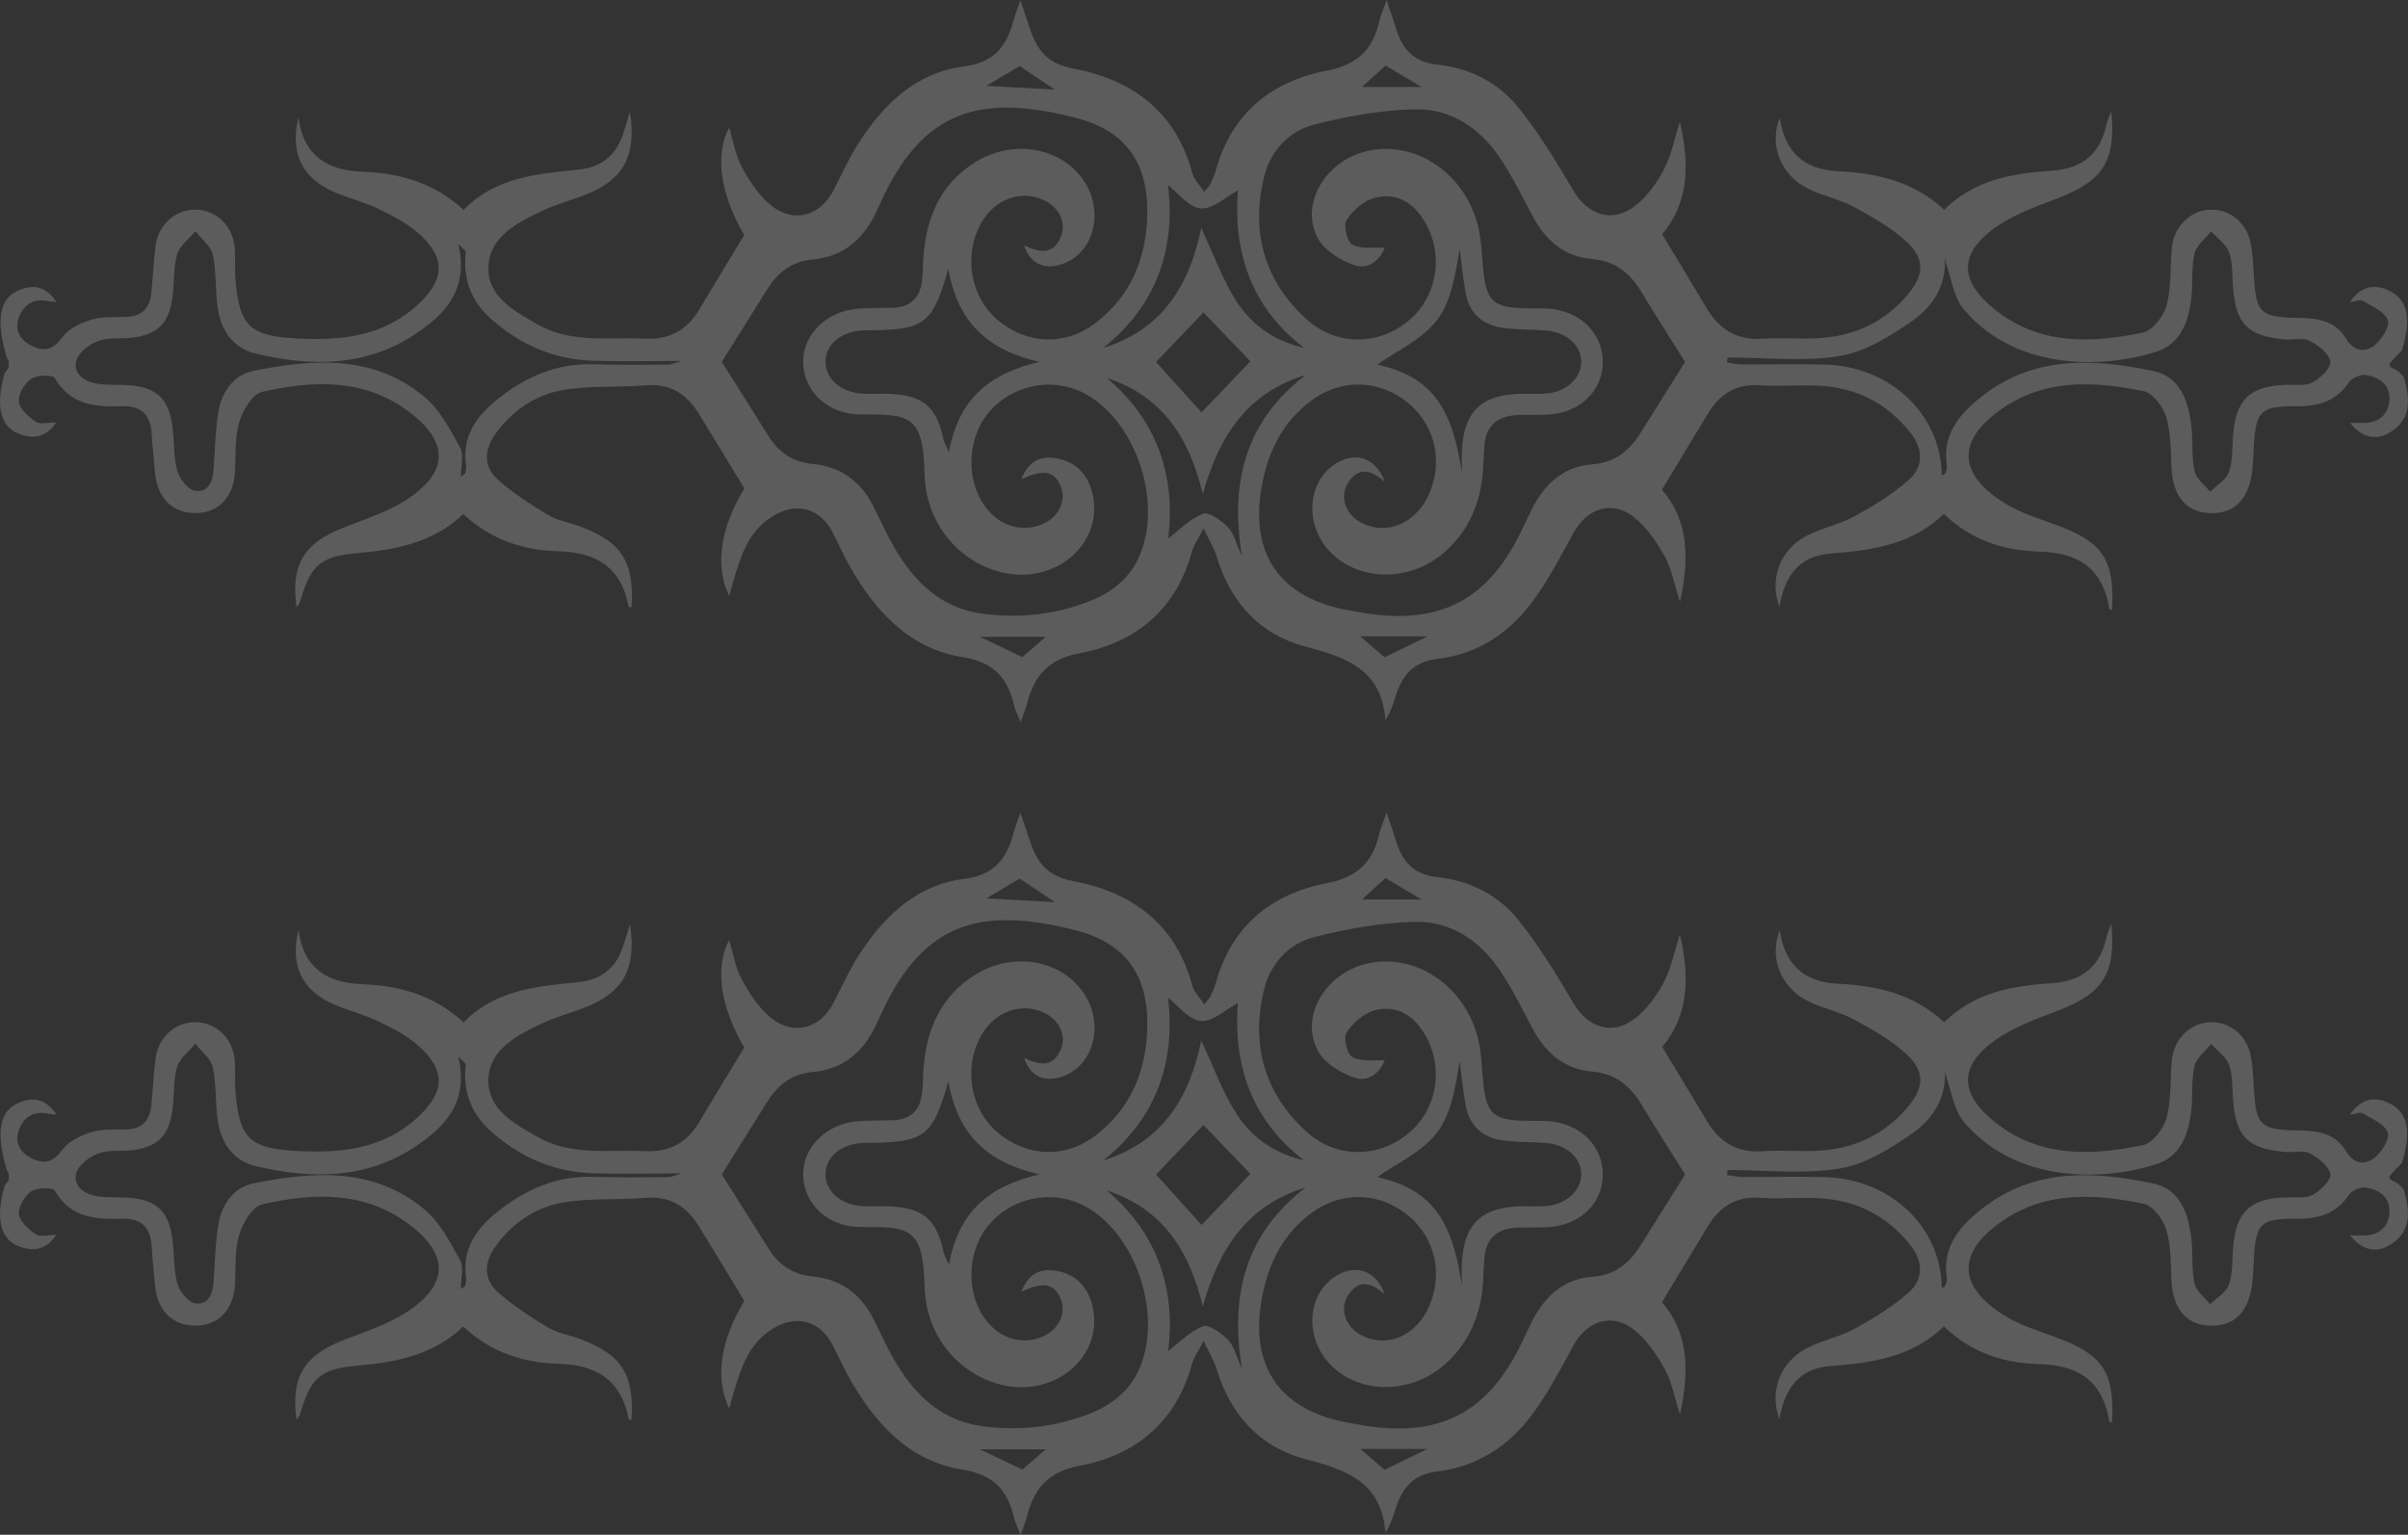
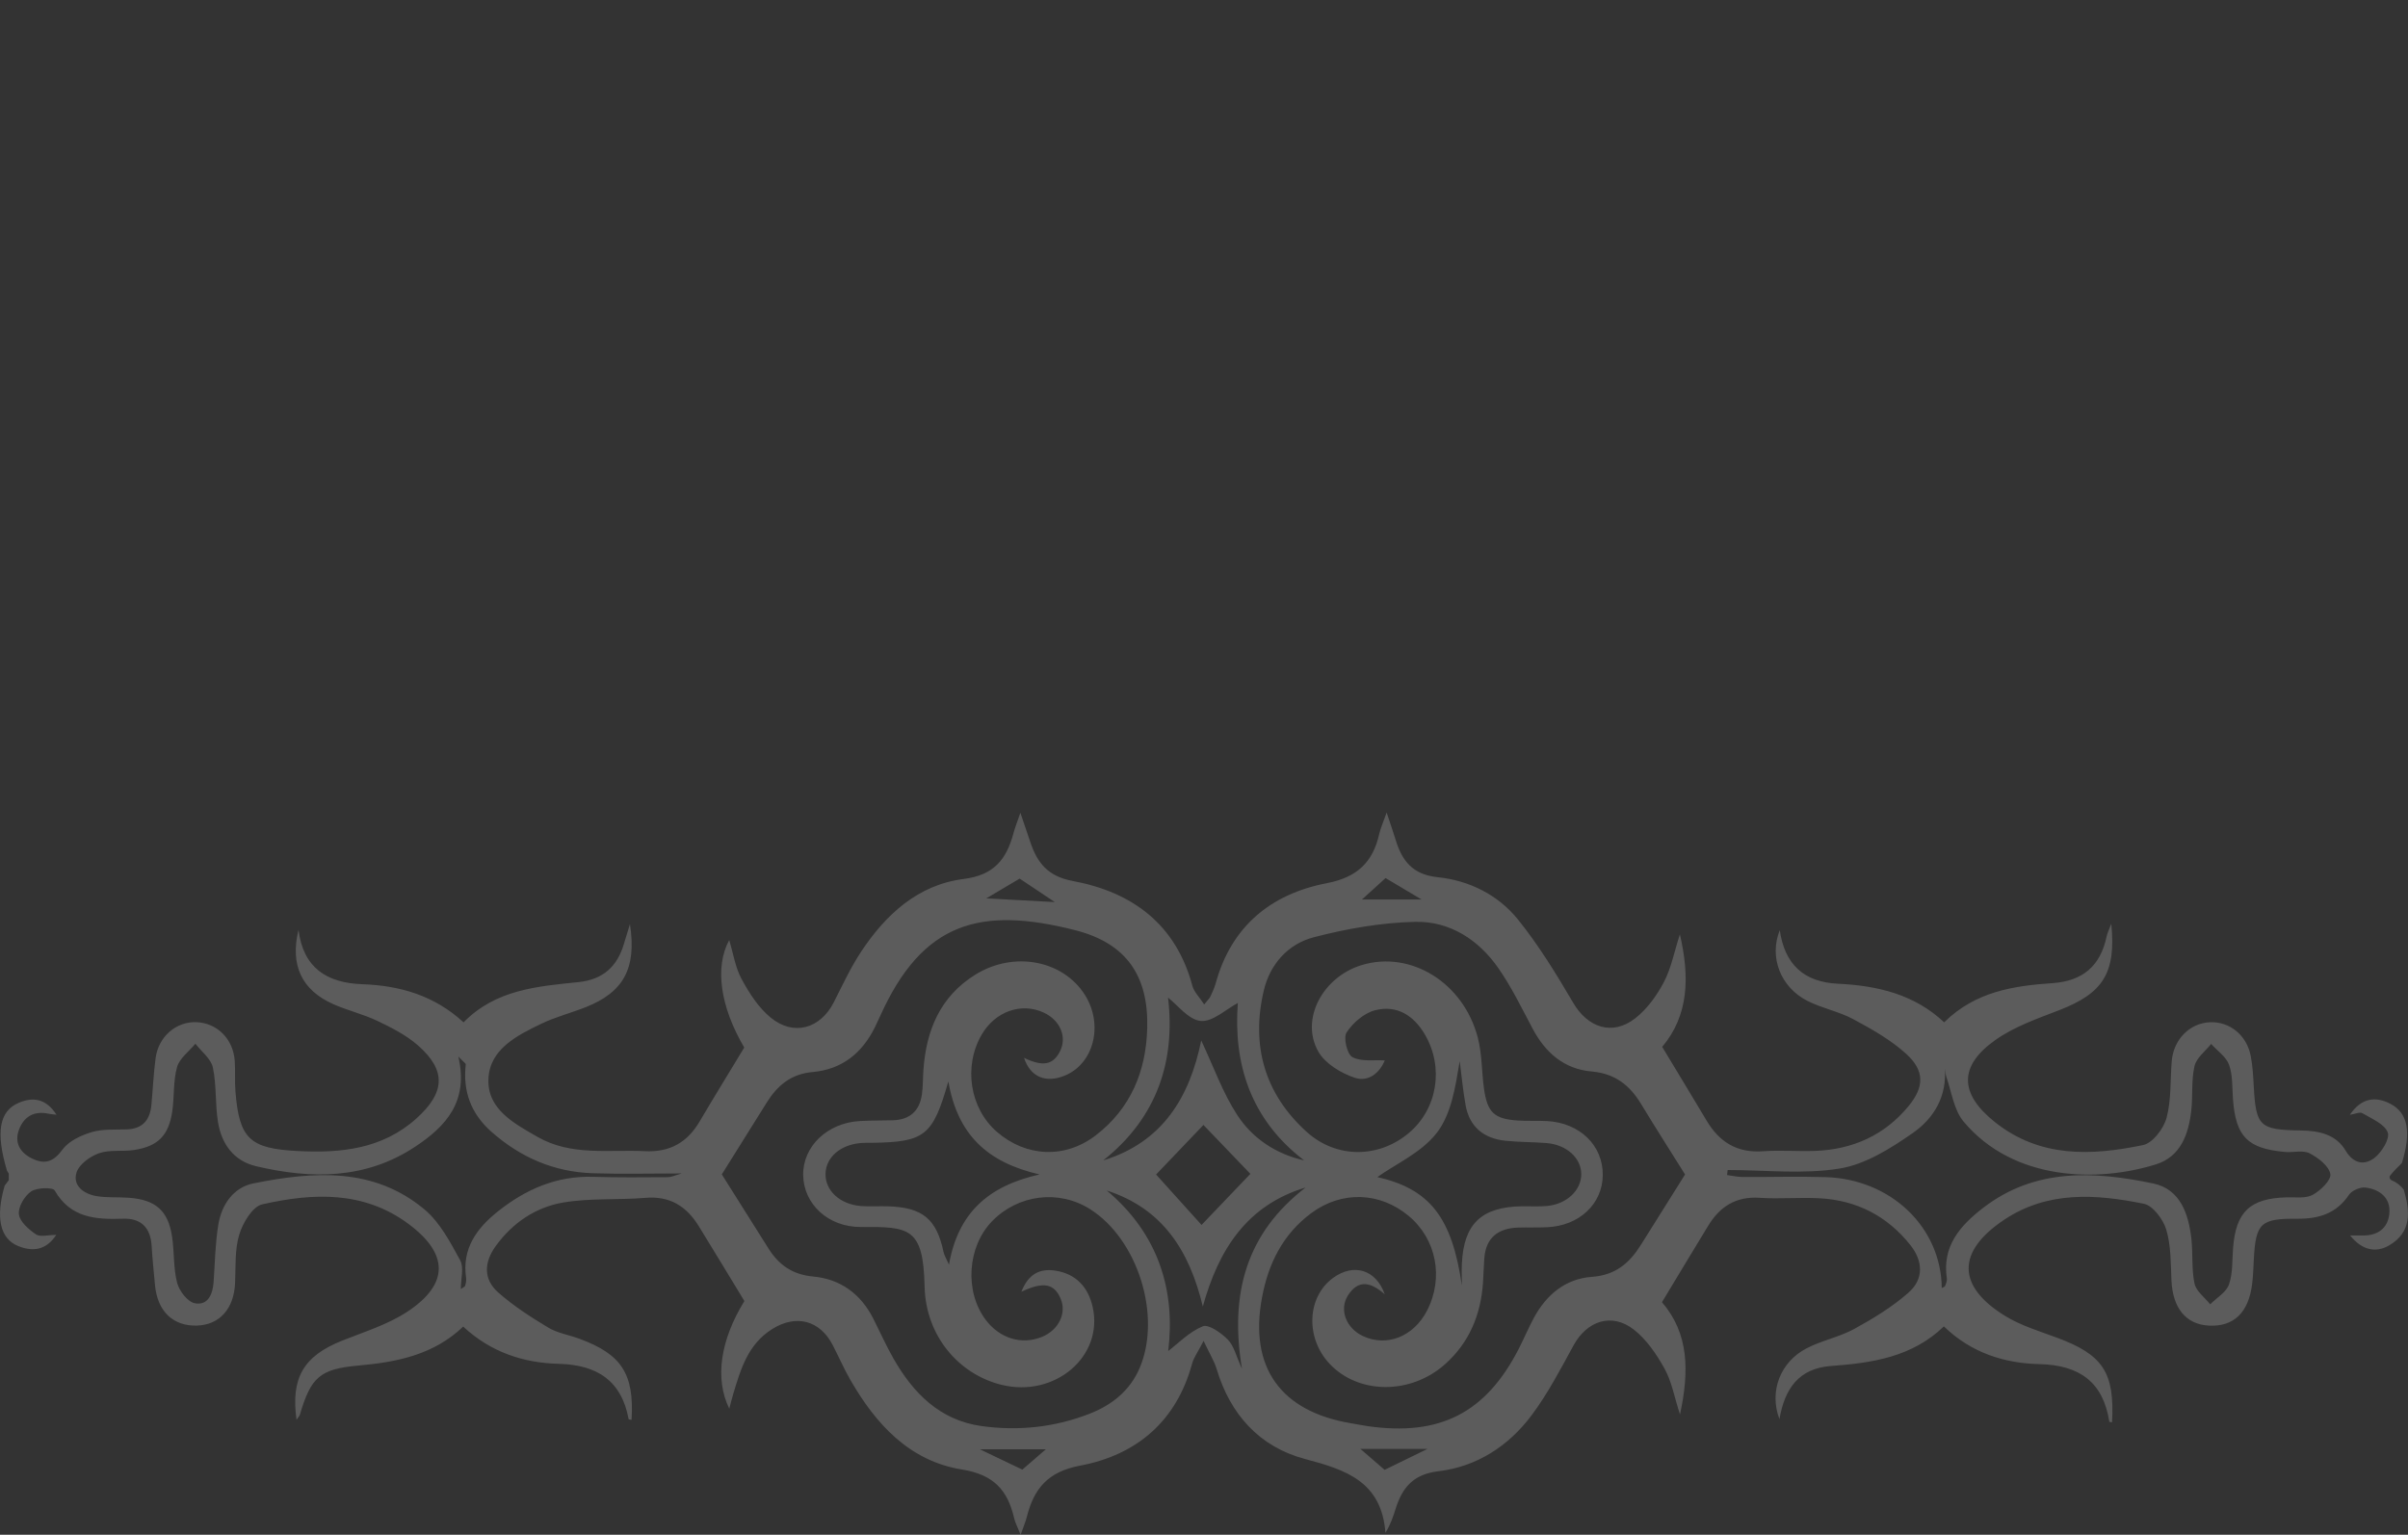
<svg xmlns="http://www.w3.org/2000/svg" version="1.1" id="レイヤー_1" x="0px" y="0px" viewBox="0 0 2000 1275" style="enable-background:new 0 0 2000 1275;" xml:space="preserve">
  <rect x="0" y="0" width="2000" height="1275" fill="#333333" stroke="none" />
  <style type="text/css">
	.st0{opacity:0.2;fill:#FFFFFF;}
</style>
  <g>
-     <path class="st0" d="M1986.88,305.8c-1.52-0.58-2.96-2.57-1.72-4.17c2.91-3.78,6.39-7.05,9.75-10.43   c7.95-25.64,5.12-41.6-9.52-49.21c-12.79-6.65-24.32-4.65-33.72,9.13c4.31-0.65,8.34-2.58,10.44-1.33   c7.75,4.6,18.36,8.93,21.04,15.93c1.98,5.18-4.94,16.51-11,21.18c-8.23,6.34-17.36,5.09-24.02-6.11   c-8.03-13.5-22.18-16.46-37.33-16.67c-34.19-0.47-37.1-3.54-38.92-36.73c-0.46-8.47-0.91-17.03-2.54-25.32   c-3.4-17.28-17.64-28.59-33.89-27.85c-16.82,0.77-30.19,14.28-31.7,32.34c-1.32,15.76-0.26,32.09-4.29,47.1   c-2.38,8.88-11.49,20.92-19.49,22.59c-42.84,8.91-85.5,10.7-122.78-18.84c-29.8-23.61-30.76-46.73,0.36-68.62   c15.51-10.91,34.42-17.53,52.43-24.47c36.69-14.13,47.66-30.83,43.58-72c-1.76,4.74-3.26,7.63-3.9,10.7   c-5.09,24.26-19.62,37.01-45.09,38.73c-32.37,2.19-64.11,7.1-89.82,32.53c-24.7-23.28-55.48-30.49-88.11-32.05   c-28.38-1.35-44.31-15.97-48.43-44.51c-9.02,22.4,0.57,47.39,22.99,58.77c12.15,6.16,26.17,8.79,38.13,15.22   c15.36,8.26,31,17.11,43.77,28.66c15.44,13.96,15.31,27.45,2.07,43.53c-19.93,24.2-46.52,36.15-77.97,37.2   c-14.33,0.48-28.76-0.73-43.03,0.29c-21.53,1.54-36.19-7.74-46.7-25.4c-11.87-19.96-23.95-39.79-36.92-61.3   c21.92-26.03,23.06-57.8,14.68-93.49c-4.74,14.73-7.21,28.16-13.3,39.72c-5.88,11.16-13.93,22.39-23.82,30.07   c-19.01,14.76-39.37,7.71-51.44-12.87c-13.96-23.81-28.51-47.62-45.77-69.1c-16.46-20.48-40.41-32.57-66.74-35.28   c-21.12-2.17-29.81-13.88-35.09-31.34c-1.9-6.28-4.1-12.48-7.39-22.4c-3.02,8.63-5.09,13.1-6.14,17.78   c-5.23,23.33-18.25,36.05-43.47,40.9c-46.87,9.02-79.48,36.13-92.38,83.26c-1.04,3.78-2.76,7.41-4.42,10.99   c-0.69,1.49-2.06,2.68-5.12,6.5c-3.98-6.12-8.45-10.39-9.81-15.48c-13.62-50.91-49.58-77.82-99.4-87.09   c-20.51-3.82-29.36-14.96-35.1-31.99c-2.5-7.43-5.03-14.84-8.36-24.66c-2.51,7.33-4.42,12.03-5.72,16.89   c-5.69,21.26-15.76,34.87-41.27,38.08c-38.15,4.8-64.91,29.62-85.34,60.49c-8.73,13.19-15.42,27.74-22.6,41.89   c-11.15,21.97-33.29,28.49-52.46,12.81c-10.12-8.28-17.8-20.33-24.13-31.98c-5.26-9.7-6.94-21.3-10.32-32.45   c-12.24,22.54-7.37,55.51,12.49,89.3c-12.55,20.76-25.04,41.03-37.13,61.53c-10.21,17.31-24.71,25.59-45.38,24.56   c-30.11-1.5-61.1,4.24-89.2-11.88c-19.59-11.24-41.78-23.01-40.76-48.06c1-24.7,23.44-36.03,43.72-45.83   c11.78-5.69,24.72-8.98,36.96-13.8c31.53-12.44,42.55-32.31,36.86-69.04c-2.12,6.92-3.6,11.61-4.99,16.33   c-5.5,18.78-17.35,29.74-37.71,31.83c-34.22,3.51-68.88,6.21-95.48,33.44c-24.19-22.34-52.91-30.59-84.13-31.7   c-29.5-1.05-49.07-13.63-52.97-45.2c-7.17,29.32,2.67,50.04,28.61,61.65c11.96,5.36,25.03,8.37,36.84,14   c11.73,5.6,23.79,11.71,33.46,20.12c24.09,20.93,23.02,39.5-1.17,61.13c-28.25,25.26-62.34,28.7-98.21,26.89   c-39.95-2.02-48.75-10-51.92-49.62c-0.68-8.45,0.03-17.01-0.59-25.47c-1.33-18.14-14.65-31.28-31.81-31.96   c-16.79-0.66-31.55,11.96-33.91,29.89c-1.7,12.9-2.28,25.94-3.49,38.9c-1.16,12.38-7.19,19.87-20.68,20.29   c-9.72,0.3-19.93-0.44-29,2.29c-8.83,2.66-18.97,7.38-24.07,14.37c-7.64,10.48-14.98,12.73-25.77,7.32   c-10.11-5.07-14.35-13.54-10.36-23.99c4.09-10.73,12.62-15.68,24.65-12.97c1.5,0.34,3.07,0.38,6.4,0.78   c-8.63-13.45-19.49-15.01-31.45-9.86c-15.81,6.82-19.32,23.9-9.68,56.3l1.52,2.54v5.36l-3.43,4.62   c-7.62,26.22-3.98,43.97,11.19,50.12c11.74,4.75,23.05,3.9,31.66-9.23c-6.86,0-13.34,1.94-16.8-0.43   c-6.03-4.12-13.47-10.51-14.22-16.67c-0.74-6.06,4.58-15.15,10.06-18.95c4.75-3.3,18.06-3.66,19.66-0.87   c13.13,22.83,34.05,24.26,56.69,23.47c15.46-0.54,22.99,7.79,23.86,22.81c0.62,10.73,1.78,21.43,2.74,32.14   c1.97,21.9,14.99,34.48,34.97,33.82c18.78-0.61,30.6-14.03,31.57-35.24c0.62-13.55-0.37-27.72,3.48-40.39   c2.93-9.67,10.97-23.24,19.06-25.07c42.06-9.5,84.26-11.49,121.63,16.36c33.25,24.77,33.73,49.77-1.05,72.78   c-16.33,10.8-36.04,16.8-54.53,24.22c-31.64,12.7-42.39,30.69-37.56,65.54c1.22-1.79,2.43-2.91,2.83-4.26   c9.15-31.25,16.82-37.88,48.56-40.72c31.83-2.85,62.45-8.82,87.04-32.37c22.95,21.31,50.06,30.18,79.33,30.93   c32.07,0.82,52.18,14.05,58.08,46c0.06,0.31,1.58,0.35,2.43,0.52c2.29-38.16-8.22-54.48-43.51-67.43   c-8.59-3.15-18.13-4.64-25.78-9.25c-14.48-8.71-28.89-18.04-41.48-29.15c-12.42-10.96-11.78-24.99-2.18-38.34   c13.93-19.35,33.18-32.44,56.19-36.36c22.35-3.81,45.63-1.98,68.39-3.88c20.4-1.71,34.1,7.19,44.12,23.42   c12.75,20.66,25.27,41.45,37.97,62.32c-19.97,32.37-24.81,64.44-12.55,89.42c1.25-4.69,2.12-8.39,3.22-12.02   c6.23-20.71,12.24-41.52,32.43-54.15c19.84-12.41,39.54-7.32,50.24,13.3c4.96,9.57,9.23,19.51,14.6,28.83   c21.15,36.73,48.98,67.54,92.84,74.58c26.42,4.24,37.88,17.29,43.23,40.3c0.94,4.04,3,7.82,5.41,13.9   c2.28-6.52,4.09-10.65,5.18-14.96c5.86-23.15,17.23-37.39,44.1-42.44c47.32-8.9,80.21-37.09,93.17-84.85   c1.34-4.93,4.65-9.35,9.52-18.81c5.14,10.92,8.92,16.91,10.87,23.43c11.27,37.65,35.62,64.68,73.34,74.66   c34.15,9.04,63.57,18.77,66.84,61.34c4.56-7.54,6.51-13.8,8.48-20.05c5.49-17.38,14.44-28.59,35.47-31.09   c32.02-3.8,58.35-21.03,77.37-46.41c13.51-18.04,24.07-38.34,34.92-58.19c11.07-20.24,31.57-27.36,49.83-13.25   c10.73,8.29,19.09,20.64,25.76,32.65c5.94,10.71,8.09,23.47,12.8,38.07c7.75-35.83,7.52-67.24-14.97-93.31   c13.27-21.97,25.77-42.83,38.45-63.59c9.62-15.75,22.85-24.43,42.56-23.13c16.57,1.09,33.32-0.5,49.91,0.39   c30.83,1.65,56.1,14.71,75.28,38.74c10.85,13.58,11.28,28.48-1.48,39.69c-13.4,11.78-29.11,21.39-44.88,30.04   c-12.4,6.8-27.01,9.6-39.61,16.11c-22.18,11.47-31.35,36.04-22.65,58.93c4.31-25.04,15.79-42.2,42.88-44.19   c34.05-2.5,67.34-7.39,93.68-32.89c22.87,22.1,50.31,30.65,79.44,31.35c33.43,0.8,52.85,15.05,57.98,47.82   c0.04,0.27,1.46,0.34,2.26,0.51c2.26-41.64-7.6-56.27-46.42-70.54c-14.44-5.31-29.58-9.94-42.49-17.89   c-40.21-24.77-40.08-53.52-0.73-79.8c36.26-24.21,76.3-21.36,116.04-13.33c7.61,1.54,16.1,13.04,18.64,21.56   c3.96,13.27,3.67,27.89,4.29,41.98c1,22.99,11.89,36.65,31,37.69c20.66,1.12,33.07-10.69,36.04-34.67   c0.84-6.73,1.02-13.55,1.38-20.33c1.59-30.03,5.5-34.06,36.12-33.78c17.83,0.16,32.47-4.31,42.91-19.88   c2.4-3.58,9.37-6.57,13.74-6.01c11.91,1.52,20.94,8.57,19.81,21.39c-1.08,12.33-9.61,18.73-22.58,18.38   c-2.8-0.08-5.6-0.01-10.03-0.01c9.92,12.42,21.38,14.57,32.14,8.43c19.39-11.07,17.67-28.79,12.44-46.47   C1993.92,309.99,1990.76,307.28,1986.88,305.8z M554.49,302.94c-20.65,0.13-41.31,0.33-61.94-0.3   c-30.31-0.92-55.9,10.38-78.86,28.61c-17.8,14.13-30.16,31.09-26.56,55.41c0.31,2.1-0.22,4.41-0.81,6.5   c-0.23,0.83-1.68,1.33-3.58,2.71c0-8.54,2.77-17.84-0.55-23.9c-8.2-15-16.72-31.38-29.5-42.12   c-42.18-35.42-92.36-31.74-142.13-21.77c-16.89,3.38-26.59,17.88-29.28,34.57c-2.51,15.56-2.77,31.48-3.86,47.25   c-0.69,10.03-4.49,19.77-15.52,17.8c-5.95-1.06-13.01-10.2-14.76-16.91c-3.24-12.43-2.28-25.86-4.26-38.7   c-3.31-21.39-13.65-30.37-35.6-32.04c-9.12-0.69-18.46,0.13-27.39-1.44c-10.49-1.84-19.74-8.74-16.3-19.63   c2.13-6.74,11.23-13.32,18.66-15.93c8.82-3.1,19.3-1.23,28.89-2.66c19.94-2.98,28.93-11.92,31.91-31.94   c1.82-12.28,0.7-25.21,4.02-36.99c2.05-7.29,9.95-12.98,15.22-19.39c5.04,6.55,12.96,12.5,14.51,19.77   c3.15,14.78,1.82,30.44,4.27,45.43c2.93,17.95,12.98,32.16,31.61,36.56c45.93,10.84,91.05,11.06,132.23-16.25   c25.36-16.82,44.52-37.38,35.78-74.83c4.73,4.89,6.23,5.77,6.15,6.47c-2.52,22.35,4.25,40.95,21.47,56.14   c24.02,21.17,51.81,33.25,83.94,34.32c23.75,0.79,47.55,0.16,73.98,0.16C560.93,301.31,557.71,302.92,554.49,302.94z    M1150.81,54.45c10.32,6.15,20.08,11.96,29.88,17.8h-49.49C1139.43,64.77,1145.56,59.21,1150.81,54.45z M970.13,153.78   c7.93,6.1,16.98,18.41,27.15,19.37c9.9,0.94,20.94-9.71,30.83-14.93c-3.76,49.47,9.86,96.28,55.04,130.76   c-23.54-5.32-42.89-18.32-55.48-37.58c-12.14-18.58-19.64-40.11-29.97-62.02c-9.69,47.44-32.24,84.52-81.38,99.62   C961.75,252.96,976.27,205.42,970.13,153.78z M1038.52,300.18c-11.12,11.64-27.84,29.13-40.55,42.43   c-11.48-12.73-27.69-30.72-37.76-41.89c9.79-10.25,26.53-27.77,39.33-41.17C1011.16,271.66,1028.08,289.3,1038.52,300.18z    M846.89,54.9c9.82,6.56,20.61,13.76,29.22,19.51c-17.45-0.95-37.81-2.06-56.91-3.1C827.92,66.15,837.78,60.3,846.89,54.9z    M849.12,545.88c-13.17-6.31-25.95-12.43-35.22-16.87h54.71C861.2,535.43,854.38,541.33,849.12,545.88z M946.65,461.23   c-8.05,19.03-23,30.9-41.68,38.22c-28.83,11.3-59.13,14.48-89.6,10.27c-34.73-4.8-56.9-27.36-73.31-56.16   c-6.17-10.83-11.25-22.26-16.89-33.38c-10.3-20.31-27.26-32.63-49.71-34.7c-17.44-1.61-28.67-9.73-37.3-23.47   c-12.93-20.59-25.91-41.16-38.65-61.39c12.1-19.35,24.73-39.48,37.3-59.65c8.84-14.19,20.21-23.81,38.19-25.39   c24.31-2.13,41.09-15.76,51.64-37.17c1.5-3.05,2.95-6.13,4.35-9.23c35.14-78.27,83.27-91.51,162.13-71.39   c42.34,10.8,60.94,37.88,59.72,81.52c-1,35.69-13.68,66.54-42.77,88.9c-25.58,19.66-58.01,17.97-82.04-2.89   c-22.56-19.58-28.02-54.42-12.66-80.82c11.18-19.22,32.85-26.93,51.47-18.3c13.72,6.35,19.57,20.22,13.57,32.14   c-5.75,11.43-14.22,12.98-29.88,5.47c5.19,15.81,17.83,21.31,33.89,14.73c24.11-9.87,32.23-42.23,16.77-66.87   c-18.2-29.01-59.15-36.9-91.23-16.9c-29.19,18.2-40.68,46.28-42.99,78.97c-0.48,6.77-0.32,13.62-1.25,20.32   c-1.9,13.67-9.88,21.22-24.16,21.61c-9.17,0.25-18.37,0.11-27.52,0.64c-26.95,1.57-47.27,21.1-46.95,44.84   c0.33,24,20.63,43.37,48.1,43.18c40.11-0.28,51.66,0.49,52.74,49.32c0.92,41.44,28.59,72.98,63.64,81.73   c44.44,11.1,85.29-23.55,75.94-64.72c-3.69-16.25-13.69-27.41-30.98-30.08c-12.64-1.95-22.4,2.57-28.21,17.57   c18.38-8.74,27.31-6.78,32.63,5.73c5.1,11.99-1.65,25.94-15.31,31.64c-16.92,7.07-35.36,1.48-47.1-14.26   c-17.51-23.48-15.11-60.43,5.29-81.57c21.69-22.46,55.66-26.66,81.7-10.1C945.12,354.81,964.86,418.18,946.65,461.23z    M863.38,300.67c-43.16,9.75-67.69,32.38-75.2,74.94c-2.33-5.31-3.9-7.71-4.45-10.31c-5.83-27.59-17.32-37.23-46.02-38.15   c-7.45-0.24-14.95,0.33-22.37-0.22c-17.69-1.31-30.13-12.89-29.68-27.05c0.44-13.61,12.38-23.9,29.52-25.34   c2.85-0.24,5.73-0.11,8.6-0.15c44.25-0.6,50.9-5.5,63.88-51.01C795.37,267.73,820.04,290.69,863.38,300.67z M1031.53,462.06   c-4.89-10.61-6.63-18.96-11.7-24.14c-5.45-5.58-16.09-13.06-20.83-11.11c-11.39,4.69-20.66,14.42-28.71,20.54   c5.99-49.39-7.38-96.72-51.04-133.33c46.7,15.14,68.68,50.31,79.77,96.38c13.03-47.01,36.34-84.06,85.34-98.88   C1035.41,349.32,1021.11,399.28,1031.53,462.06z M1150.01,546.07c-5.37-4.64-12.48-10.79-20.13-17.41h55.8   C1176.17,533.3,1163.47,539.5,1150.01,546.07z M1362.94,359.05c-9.45,15.14-21,25.29-40.86,26.71c-21.97,1.56-37.88,15-48.19,34.2   c-4.56,8.49-8.27,17.41-12.69,25.98c-27.32,53-65.57,72.43-125.38,63.8c-4.54-0.66-9.03-1.58-13.56-2.34   c-58.78-9.81-84.85-46.62-74.11-104.35c5.26-28.29,17.31-52.75,41.04-70.31c25.31-18.72,56.97-17.51,80.81,2.39   c23.09,19.28,29.31,51.47,15.21,78.74c-11.12,21.49-33.3,30.31-53.12,21.1c-14.06-6.53-20.04-21.99-12.53-33.79   c8.78-13.79,19.35-10.87,30.58-0.9c-7.24-20.71-25.91-26.1-42.97-13.63c-21.59,15.78-23.09,49.47-3.17,70.99   c23.94,25.86,67.53,26.28,96.26,0.63c20.21-18.04,29.63-41.21,31.47-67.67c0.47-6.76,0.55-13.55,1.08-20.31   c1.33-17.15,11.49-24.98,28.23-25.49c8.03-0.24,16.08,0.09,24.1-0.29c26.63-1.28,45.83-19.41,46.07-43.23   c0.24-24.67-19.02-43.48-46.28-44.95c-8.01-0.43-16.08,0.05-24.09-0.45c-19.85-1.24-25.63-6.69-28.36-27   c-1.88-13.98-1.56-28.45-5.09-41.97c-11.93-45.61-55.63-72.43-96.21-60.24c-32.54,9.77-51.57,45.17-36.17,72.04   c5.64,9.85,18.69,17.79,30.07,21.6c12.14,4.06,21.31-4.99,25.04-14.38c-8.79-0.57-19.36,1.25-26.81-2.68   c-4.43-2.34-7.75-16.12-4.88-20.53c5.22-8.03,14.56-16.11,23.69-18.45c18.04-4.62,32.1,4.31,41.37,20.2   c16,27.4,10.36,61.85-13.44,81.84c-24.87,20.88-60.03,21.39-84.8-1.03c-35.12-31.79-46.26-72.04-35.58-117.44   c5.11-21.73,20.1-38.65,41.5-44.21c27.34-7.11,55.92-12.15,84.09-12.81c28.97-0.68,52.87,14.94,69.28,38.55   c10.95,15.75,19.4,33.25,28.43,50.24c10.56,19.86,26.05,33.53,49.03,35.53c19.26,1.67,31.55,11.35,40.95,26.87   c12.01,19.83,24.52,39.37,36.59,58.68C1387.55,319.81,1375.21,339.4,1362.94,359.05z M1214.16,392.84   c-8.21-56.69-26.78-80.11-70.18-89.99c15.26-10.84,36.71-20.4,49.3-36.64c12.3-15.87,15.55-38.56,19.1-59.7   c1.6,12.23,2.72,24.55,4.91,36.68c3.23,17.91,14.99,27.54,32.9,29.47c11.36,1.23,22.88,1.01,34.28,1.94   c16.76,1.37,28.89,12.47,28.87,25.89c-0.02,13.45-12.22,24.95-28.61,26.39c-6.83,0.6-13.75,0.12-20.62,0.23   c-33.53,0.52-48.23,14.39-49.91,47.28C1213.89,380.52,1214.16,386.69,1214.16,392.84z M1920.91,317.59   c-5.89,3.21-14.46,1.91-21.86,2.11c-30.27,0.82-42.08,12.04-44.36,42.23c-0.77,10.15-0.13,20.88-3.42,30.22   c-2.28,6.47-10.18,11-15.57,16.4c-4.52-5.69-11.64-10.83-13-17.18c-2.57-12.03-1.24-24.82-2.61-37.17   c-2.3-20.74-9.27-41.35-31.68-46.03c-48.99-10.22-98.05-12.99-141.18,20.18c-19.37,14.9-34.29,32.02-30.25,58.74   c0.3,2-0.68,4.3-1.49,6.29c-0.31,0.77-1.79,1.09-2.74,1.61c-0.5-50.4-42.14-90.44-96.52-92.1c-22.93-0.7-45.9,0.02-68.85-0.11   c-4.31-0.02-8.62-1.05-12.93-1.61c0.16-1.39,0.31-2.79,0.47-4.18c31.14,0,62.9,3.71,93.2-1.26c21.33-3.5,42.19-16.68,60.49-29.41   c17.97-12.5,28.34-30.68,26.73-53.52c0.26,2.49,0.59,4.94,1.38,7.25c4.27,12.48,6.17,27.16,14.2,36.74   c41.58,49.59,111.69,50.56,159.8,35.48c20.39-6.39,27.03-24.99,29.25-44.45c1.41-12.35-0.05-25.19,2.7-37.15   c1.57-6.82,9.01-12.33,13.81-18.43c5.16,5.73,12.53,10.69,14.92,17.38c3.14,8.8,2.5,18.96,3.23,28.55c2.34,31.05,12,41,43.26,43.82   c6.84,0.62,14.86-1.71,20.35,1.11c7.19,3.68,15.96,10.45,17.26,17.17C1936.44,305.15,1927.45,314.02,1920.91,317.59z" />
    <path class="st0" d="M1986.88,980.8c-1.52-0.58-2.96-2.57-1.72-4.17c2.91-3.78,6.39-7.05,9.75-10.43   c7.95-25.64,5.12-41.6-9.52-49.21c-12.79-6.65-24.32-4.65-33.72,9.13c4.31-0.65,8.34-2.58,10.44-1.33   c7.75,4.6,18.36,8.93,21.04,15.93c1.98,5.18-4.94,16.51-11,21.18c-8.23,6.34-17.36,5.09-24.02-6.11   c-8.03-13.5-22.18-16.46-37.33-16.67c-34.19-0.47-37.1-3.54-38.92-36.73c-0.46-8.47-0.91-17.03-2.54-25.32   c-3.4-17.28-17.64-28.59-33.89-27.85c-16.82,0.77-30.19,14.28-31.7,32.34c-1.32,15.76-0.26,32.09-4.29,47.1   c-2.38,8.88-11.49,20.92-19.49,22.59c-42.84,8.91-85.5,10.7-122.78-18.84c-29.8-23.61-30.76-46.73,0.36-68.62   c15.51-10.91,34.42-17.53,52.43-24.47c36.69-14.13,47.66-30.83,43.58-72c-1.76,4.74-3.26,7.63-3.9,10.7   c-5.09,24.26-19.62,37.01-45.09,38.73c-32.37,2.19-64.11,7.1-89.82,32.53c-24.7-23.28-55.48-30.49-88.11-32.05   c-28.38-1.35-44.31-15.97-48.43-44.51c-9.02,22.4,0.57,47.39,22.99,58.77c12.15,6.16,26.17,8.79,38.13,15.22   c15.36,8.26,31,17.11,43.77,28.66c15.44,13.96,15.31,27.45,2.07,43.53c-19.93,24.2-46.52,36.15-77.97,37.2   c-14.33,0.48-28.76-0.73-43.03,0.29c-21.53,1.54-36.19-7.74-46.7-25.4c-11.87-19.96-23.95-39.79-36.92-61.3   c21.92-26.03,23.06-57.8,14.68-93.49c-4.74,14.73-7.21,28.16-13.3,39.72c-5.88,11.16-13.93,22.39-23.82,30.07   c-19.01,14.76-39.37,7.71-51.44-12.87c-13.96-23.81-28.51-47.62-45.77-69.1c-16.46-20.48-40.41-32.57-66.74-35.28   c-21.12-2.17-29.81-13.88-35.09-31.34c-1.9-6.28-4.1-12.48-7.39-22.4c-3.02,8.63-5.09,13.1-6.14,17.78   c-5.23,23.33-18.25,36.05-43.47,40.9c-46.87,9.02-79.48,36.13-92.38,83.26c-1.04,3.78-2.76,7.41-4.42,10.99   c-0.69,1.49-2.06,2.68-5.12,6.5c-3.98-6.12-8.45-10.39-9.81-15.48c-13.62-50.91-49.58-77.82-99.4-87.09   c-20.51-3.82-29.36-14.96-35.1-31.99c-2.5-7.43-5.03-14.84-8.36-24.66c-2.51,7.33-4.42,12.03-5.72,16.89   c-5.69,21.26-15.76,34.87-41.27,38.08c-38.15,4.8-64.91,29.62-85.34,60.49c-8.73,13.19-15.42,27.74-22.6,41.89   c-11.15,21.97-33.29,28.49-52.46,12.81c-10.12-8.28-17.8-20.33-24.13-31.98c-5.26-9.7-6.94-21.3-10.32-32.45   c-12.24,22.54-7.37,55.51,12.49,89.3c-12.55,20.76-25.04,41.03-37.13,61.53c-10.21,17.31-24.71,25.59-45.38,24.56   c-30.11-1.5-61.1,4.24-89.2-11.88c-19.59-11.24-41.78-23.01-40.76-48.06c1-24.7,23.44-36.03,43.72-45.83   c11.78-5.69,24.72-8.98,36.96-13.8c31.53-12.44,42.55-32.31,36.86-69.04c-2.12,6.92-3.6,11.61-4.99,16.33   c-5.5,18.78-17.35,29.74-37.71,31.83c-34.22,3.51-68.88,6.21-95.48,33.44c-24.19-22.34-52.91-30.59-84.13-31.7   c-29.5-1.05-49.07-13.63-52.97-45.2c-7.17,29.32,2.67,50.04,28.61,61.65c11.96,5.36,25.03,8.37,36.84,14   c11.73,5.6,23.79,11.71,33.46,20.12c24.09,20.93,23.02,39.5-1.17,61.13c-28.25,25.26-62.34,28.7-98.21,26.89   c-39.95-2.02-48.75-10-51.92-49.62c-0.68-8.45,0.03-17.01-0.59-25.47c-1.33-18.14-14.65-31.28-31.81-31.96   c-16.79-0.66-31.55,11.96-33.91,29.89c-1.7,12.9-2.28,25.94-3.49,38.9c-1.16,12.38-7.19,19.87-20.68,20.29   c-9.72,0.3-19.93-0.44-29,2.29c-8.83,2.66-18.97,7.38-24.07,14.37c-7.64,10.48-14.98,12.73-25.77,7.32   c-10.11-5.07-14.35-13.54-10.36-23.99c4.09-10.73,12.62-15.68,24.65-12.97c1.5,0.34,3.07,0.38,6.4,0.78   c-8.63-13.45-19.49-15.01-31.45-9.86c-15.81,6.82-19.32,23.9-9.68,56.3l1.52,2.54v5.36l-3.43,4.62   c-7.62,26.22-3.98,43.97,11.19,50.12c11.74,4.75,23.05,3.9,31.66-9.23c-6.86,0-13.34,1.94-16.8-0.43   c-6.03-4.12-13.47-10.51-14.22-16.67c-0.74-6.06,4.58-15.14,10.06-18.95c4.75-3.3,18.06-3.66,19.66-0.87   c13.13,22.83,34.05,24.26,56.69,23.47c15.46-0.54,22.99,7.79,23.86,22.81c0.62,10.73,1.78,21.43,2.74,32.14   c1.97,21.9,14.99,34.48,34.97,33.82c18.78-0.61,30.6-14.03,31.57-35.24c0.62-13.55-0.37-27.72,3.48-40.39   c2.93-9.67,10.97-23.24,19.06-25.07c42.06-9.5,84.26-11.49,121.63,16.36c33.25,24.77,33.73,49.77-1.05,72.78   c-16.33,10.8-36.04,16.8-54.53,24.22c-31.64,12.7-42.39,30.69-37.56,65.54c1.22-1.79,2.43-2.91,2.83-4.26   c9.15-31.25,16.82-37.88,48.56-40.72c31.83-2.85,62.45-8.82,87.04-32.37c22.95,21.31,50.06,30.18,79.33,30.93   c32.07,0.82,52.18,14.05,58.08,46c0.06,0.31,1.58,0.35,2.43,0.52c2.29-38.16-8.22-54.48-43.51-67.43   c-8.59-3.15-18.13-4.64-25.78-9.25c-14.48-8.71-28.89-18.04-41.48-29.15c-12.42-10.96-11.78-24.99-2.18-38.34   c13.93-19.35,33.18-32.44,56.19-36.36c22.35-3.81,45.63-1.98,68.39-3.88c20.4-1.71,34.1,7.19,44.12,23.42   c12.75,20.66,25.27,41.45,37.97,62.32c-19.97,32.37-24.81,64.44-12.55,89.42c1.25-4.69,2.12-8.39,3.22-12.02   c6.23-20.71,12.24-41.52,32.43-54.15c19.84-12.41,39.54-7.32,50.24,13.3c4.96,9.57,9.23,19.51,14.6,28.83   c21.15,36.73,48.98,67.54,92.84,74.58c26.42,4.24,37.88,17.29,43.23,40.3c0.94,4.04,3,7.82,5.41,13.9   c2.28-6.52,4.09-10.65,5.18-14.96c5.86-23.15,17.23-37.39,44.1-42.44c47.32-8.9,80.21-37.09,93.17-84.85   c1.34-4.93,4.65-9.35,9.52-18.81c5.14,10.92,8.92,16.91,10.87,23.43c11.27,37.65,35.62,64.68,73.34,74.66   c34.15,9.04,63.57,18.77,66.84,61.34c4.56-7.54,6.51-13.8,8.48-20.05c5.49-17.38,14.44-28.59,35.47-31.09   c32.02-3.8,58.35-21.03,77.37-46.41c13.51-18.04,24.07-38.34,34.92-58.19c11.07-20.24,31.57-27.36,49.83-13.25   c10.73,8.29,19.09,20.64,25.76,32.65c5.94,10.71,8.09,23.47,12.8,38.07c7.75-35.83,7.52-67.24-14.97-93.31   c13.27-21.97,25.77-42.83,38.45-63.59c9.62-15.75,22.85-24.43,42.56-23.13c16.57,1.09,33.32-0.5,49.91,0.39   c30.83,1.65,56.1,14.71,75.28,38.74c10.85,13.58,11.28,28.48-1.48,39.69c-13.4,11.78-29.11,21.39-44.88,30.04   c-12.4,6.8-27.01,9.6-39.61,16.11c-22.18,11.47-31.35,36.04-22.65,58.93c4.31-25.04,15.79-42.2,42.88-44.19   c34.05-2.5,67.34-7.39,93.68-32.89c22.87,22.1,50.31,30.65,79.44,31.35c33.43,0.8,52.85,15.05,57.98,47.82   c0.04,0.27,1.46,0.34,2.26,0.51c2.26-41.64-7.6-56.27-46.42-70.54c-14.44-5.31-29.58-9.94-42.49-17.89   c-40.21-24.77-40.08-53.52-0.73-79.8c36.26-24.21,76.3-21.36,116.04-13.33c7.61,1.54,16.1,13.04,18.64,21.56   c3.96,13.27,3.67,27.89,4.29,41.98c1,22.99,11.89,36.65,31,37.69c20.66,1.12,33.07-10.69,36.04-34.67   c0.84-6.73,1.02-13.55,1.38-20.33c1.59-30.03,5.5-34.06,36.12-33.78c17.83,0.16,32.47-4.31,42.91-19.88   c2.4-3.58,9.37-6.57,13.74-6.01c11.91,1.52,20.94,8.57,19.81,21.39c-1.08,12.33-9.61,18.73-22.58,18.38   c-2.8-0.08-5.6-0.01-10.03-0.01c9.92,12.42,21.38,14.57,32.14,8.43c19.39-11.07,17.67-28.79,12.44-46.47   C1993.92,984.99,1990.76,982.28,1986.88,980.8z M554.49,977.94c-20.65,0.13-41.31,0.33-61.94-0.3   c-30.31-0.92-55.9,10.38-78.86,28.61c-17.8,14.13-30.16,31.09-26.56,55.41c0.31,2.1-0.22,4.41-0.81,6.5   c-0.23,0.83-1.68,1.33-3.58,2.71c0-8.54,2.77-17.84-0.55-23.9c-8.2-15-16.72-31.38-29.5-42.12   c-42.18-35.42-92.36-31.74-142.13-21.77c-16.89,3.38-26.59,17.88-29.28,34.57c-2.51,15.56-2.77,31.48-3.86,47.25   c-0.69,10.04-4.49,19.77-15.52,17.8c-5.95-1.06-13.01-10.2-14.76-16.91c-3.24-12.43-2.28-25.86-4.26-38.7   c-3.31-21.39-13.65-30.37-35.6-32.04c-9.12-0.69-18.46,0.13-27.39-1.44c-10.49-1.84-19.74-8.74-16.3-19.63   c2.13-6.74,11.23-13.32,18.66-15.93c8.82-3.1,19.3-1.23,28.89-2.66c19.94-2.98,28.93-11.92,31.91-31.94   c1.82-12.28,0.7-25.21,4.02-36.99c2.05-7.29,9.95-12.98,15.22-19.39c5.04,6.55,12.96,12.5,14.51,19.77   c3.15,14.78,1.82,30.44,4.27,45.43c2.93,17.95,12.98,32.16,31.61,36.56c45.93,10.84,91.05,11.06,132.23-16.25   c25.36-16.82,44.52-37.38,35.78-74.83c4.73,4.89,6.23,5.77,6.15,6.47c-2.52,22.35,4.25,40.95,21.47,56.14   c24.02,21.17,51.81,33.25,83.94,34.32c23.75,0.79,47.55,0.16,73.98,0.16C560.93,976.31,557.71,977.92,554.49,977.94z    M1150.81,729.45c10.32,6.15,20.08,11.96,29.88,17.8h-49.49C1139.43,739.77,1145.56,734.21,1150.81,729.45z M970.13,828.78   c7.93,6.1,16.98,18.41,27.15,19.37c9.9,0.94,20.94-9.71,30.83-14.93c-3.76,49.47,9.86,96.28,55.04,130.76   c-23.54-5.32-42.89-18.32-55.48-37.58c-12.14-18.58-19.64-40.11-29.97-62.02c-9.69,47.44-32.24,84.52-81.38,99.62   C961.75,927.96,976.27,880.42,970.13,828.78z M1038.52,975.18c-11.12,11.64-27.84,29.13-40.55,42.43   c-11.48-12.73-27.69-30.72-37.76-41.89c9.79-10.25,26.53-27.77,39.33-41.17C1011.16,946.66,1028.08,964.3,1038.52,975.18z    M846.89,729.9c9.82,6.56,20.61,13.76,29.22,19.51c-17.45-0.95-37.81-2.06-56.91-3.1C827.92,741.15,837.78,735.3,846.89,729.9z    M849.12,1220.88c-13.17-6.31-25.95-12.43-35.22-16.87h54.71C861.2,1210.43,854.38,1216.33,849.12,1220.88z M946.65,1136.23   c-8.05,19.03-23,30.9-41.68,38.22c-28.83,11.3-59.13,14.48-89.6,10.27c-34.73-4.8-56.9-27.36-73.31-56.16   c-6.17-10.83-11.25-22.26-16.89-33.38c-10.3-20.31-27.26-32.63-49.71-34.7c-17.44-1.61-28.67-9.73-37.3-23.47   c-12.93-20.59-25.91-41.16-38.65-61.39c12.1-19.35,24.73-39.48,37.3-59.65c8.84-14.19,20.21-23.81,38.19-25.39   c24.31-2.13,41.09-15.76,51.64-37.17c1.5-3.05,2.95-6.13,4.35-9.23c35.14-78.27,83.27-91.51,162.13-71.39   c42.34,10.8,60.94,37.88,59.72,81.52c-1,35.69-13.68,66.54-42.77,88.9c-25.58,19.66-58.01,17.97-82.04-2.89   c-22.56-19.58-28.02-54.42-12.66-80.82c11.18-19.22,32.85-26.93,51.47-18.3c13.72,6.35,19.57,20.22,13.57,32.14   c-5.75,11.43-14.22,12.98-29.88,5.47c5.19,15.81,17.83,21.31,33.89,14.73c24.11-9.87,32.23-42.23,16.77-66.87   c-18.2-29.01-59.15-36.9-91.23-16.9c-29.19,18.2-40.68,46.27-42.99,78.97c-0.48,6.77-0.32,13.62-1.25,20.32   c-1.9,13.67-9.88,21.22-24.16,21.61c-9.17,0.25-18.37,0.11-27.52,0.64c-26.95,1.57-47.27,21.1-46.95,44.84   c0.33,24,20.63,43.37,48.1,43.18c40.11-0.28,51.66,0.49,52.74,49.32c0.92,41.44,28.59,72.98,63.64,81.73   c44.44,11.1,85.29-23.55,75.94-64.72c-3.69-16.25-13.69-27.41-30.98-30.08c-12.64-1.95-22.4,2.57-28.21,17.57   c18.38-8.74,27.31-6.78,32.63,5.73c5.1,11.99-1.65,25.94-15.31,31.64c-16.92,7.07-35.36,1.48-47.1-14.26   c-17.51-23.48-15.11-60.43,5.29-81.57c21.69-22.46,55.66-26.66,81.7-10.1C945.12,1029.81,964.86,1093.18,946.65,1136.23z    M863.38,975.67c-43.16,9.75-67.69,32.38-75.2,74.94c-2.33-5.31-3.9-7.71-4.45-10.31c-5.83-27.59-17.32-37.23-46.02-38.15   c-7.45-0.24-14.95,0.33-22.37-0.22c-17.69-1.31-30.13-12.89-29.68-27.05c0.44-13.61,12.38-23.9,29.52-25.34   c2.85-0.24,5.73-0.11,8.6-0.15c44.25-0.6,50.9-5.5,63.88-51.01C795.37,942.73,820.04,965.69,863.38,975.67z M1031.53,1137.06   c-4.89-10.61-6.63-18.96-11.7-24.14c-5.45-5.58-16.09-13.06-20.83-11.11c-11.39,4.69-20.66,14.42-28.71,20.54   c5.99-49.39-7.38-96.72-51.04-133.33c46.7,15.14,68.68,50.31,79.77,96.38c13.03-47.01,36.34-84.06,85.34-98.88   C1035.41,1024.32,1021.11,1074.28,1031.53,1137.06z M1150.01,1221.07c-5.37-4.64-12.48-10.79-20.13-17.41h55.8   C1176.17,1208.3,1163.47,1214.5,1150.01,1221.07z M1362.94,1034.05c-9.45,15.14-21,25.29-40.86,26.71   c-21.97,1.56-37.88,15-48.19,34.2c-4.56,8.49-8.27,17.41-12.69,25.98c-27.32,53-65.57,72.43-125.38,63.8   c-4.54-0.66-9.03-1.58-13.56-2.34c-58.78-9.81-84.85-46.62-74.11-104.35c5.26-28.29,17.31-52.75,41.04-70.31   c25.31-18.72,56.97-17.51,80.81,2.39c23.09,19.28,29.31,51.47,15.21,78.74c-11.12,21.49-33.3,30.31-53.12,21.1   c-14.06-6.53-20.04-21.99-12.53-33.79c8.78-13.79,19.35-10.87,30.58-0.9c-7.24-20.71-25.91-26.1-42.97-13.63   c-21.59,15.78-23.09,49.47-3.17,70.99c23.94,25.86,67.53,26.28,96.26,0.63c20.21-18.04,29.63-41.21,31.47-67.67   c0.47-6.76,0.55-13.55,1.08-20.31c1.33-17.15,11.49-24.98,28.23-25.49c8.03-0.24,16.08,0.09,24.1-0.29   c26.63-1.28,45.83-19.41,46.07-43.23c0.24-24.67-19.02-43.48-46.28-44.95c-8.01-0.43-16.08,0.05-24.09-0.45   c-19.85-1.24-25.63-6.69-28.36-27c-1.88-13.98-1.56-28.45-5.09-41.97c-11.93-45.61-55.63-72.43-96.21-60.24   c-32.54,9.77-51.57,45.17-36.17,72.04c5.64,9.85,18.69,17.79,30.07,21.6c12.14,4.06,21.31-4.99,25.04-14.38   c-8.79-0.57-19.36,1.25-26.81-2.68c-4.43-2.34-7.75-16.12-4.88-20.53c5.22-8.03,14.56-16.11,23.69-18.45   c18.04-4.62,32.1,4.31,41.37,20.2c16,27.4,10.36,61.85-13.44,81.84c-24.87,20.88-60.03,21.39-84.8-1.03   c-35.12-31.79-46.26-72.04-35.58-117.44c5.11-21.73,20.1-38.65,41.5-44.21c27.34-7.11,55.92-12.15,84.09-12.81   c28.97-0.68,52.87,14.94,69.28,38.55c10.95,15.75,19.4,33.25,28.43,50.24c10.56,19.86,26.05,33.53,49.03,35.53   c19.26,1.67,31.55,11.35,40.95,26.87c12.01,19.83,24.52,39.37,36.59,58.68C1387.55,994.81,1375.21,1014.4,1362.94,1034.05z    M1214.16,1067.84c-8.21-56.69-26.78-80.11-70.18-89.99c15.26-10.84,36.71-20.4,49.3-36.64c12.3-15.87,15.55-38.56,19.1-59.7   c1.6,12.23,2.72,24.55,4.91,36.68c3.23,17.91,14.99,27.54,32.9,29.47c11.36,1.23,22.88,1.01,34.28,1.94   c16.76,1.37,28.89,12.47,28.87,25.89c-0.02,13.45-12.22,24.95-28.61,26.39c-6.83,0.6-13.75,0.12-20.62,0.23   c-33.53,0.52-48.23,14.39-49.91,47.28C1213.89,1055.52,1214.16,1061.69,1214.16,1067.84z M1920.91,992.59   c-5.89,3.21-14.46,1.91-21.86,2.11c-30.27,0.82-42.08,12.04-44.36,42.23c-0.77,10.15-0.13,20.88-3.42,30.22   c-2.28,6.47-10.18,11-15.57,16.4c-4.52-5.69-11.64-10.83-13-17.18c-2.57-12.03-1.24-24.82-2.61-37.17   c-2.3-20.74-9.27-41.35-31.68-46.03c-48.99-10.22-98.05-12.99-141.18,20.18c-19.37,14.9-34.29,32.02-30.25,58.74   c0.3,2-0.68,4.3-1.49,6.29c-0.31,0.77-1.79,1.09-2.74,1.61c-0.5-50.4-42.14-90.44-96.52-92.1c-22.93-0.7-45.9,0.02-68.85-0.11   c-4.31-0.02-8.62-1.05-12.93-1.61c0.16-1.39,0.31-2.79,0.47-4.18c31.14,0,62.9,3.71,93.2-1.26c21.33-3.5,42.19-16.68,60.49-29.41   c17.97-12.5,28.34-30.68,26.73-53.52c0.26,2.49,0.59,4.94,1.38,7.25c4.27,12.48,6.17,27.16,14.2,36.74   c41.58,49.59,111.69,50.56,159.8,35.48c20.39-6.39,27.03-24.99,29.25-44.45c1.41-12.35-0.05-25.19,2.7-37.15   c1.57-6.82,9.01-12.33,13.81-18.43c5.16,5.73,12.53,10.69,14.92,17.38c3.14,8.8,2.5,18.96,3.23,28.55c2.34,31.05,12,41,43.26,43.82   c6.84,0.62,14.86-1.71,20.35,1.11c7.19,3.68,15.96,10.45,17.26,17.17C1936.44,980.15,1927.45,989.02,1920.91,992.59z" />
  </g>
</svg>